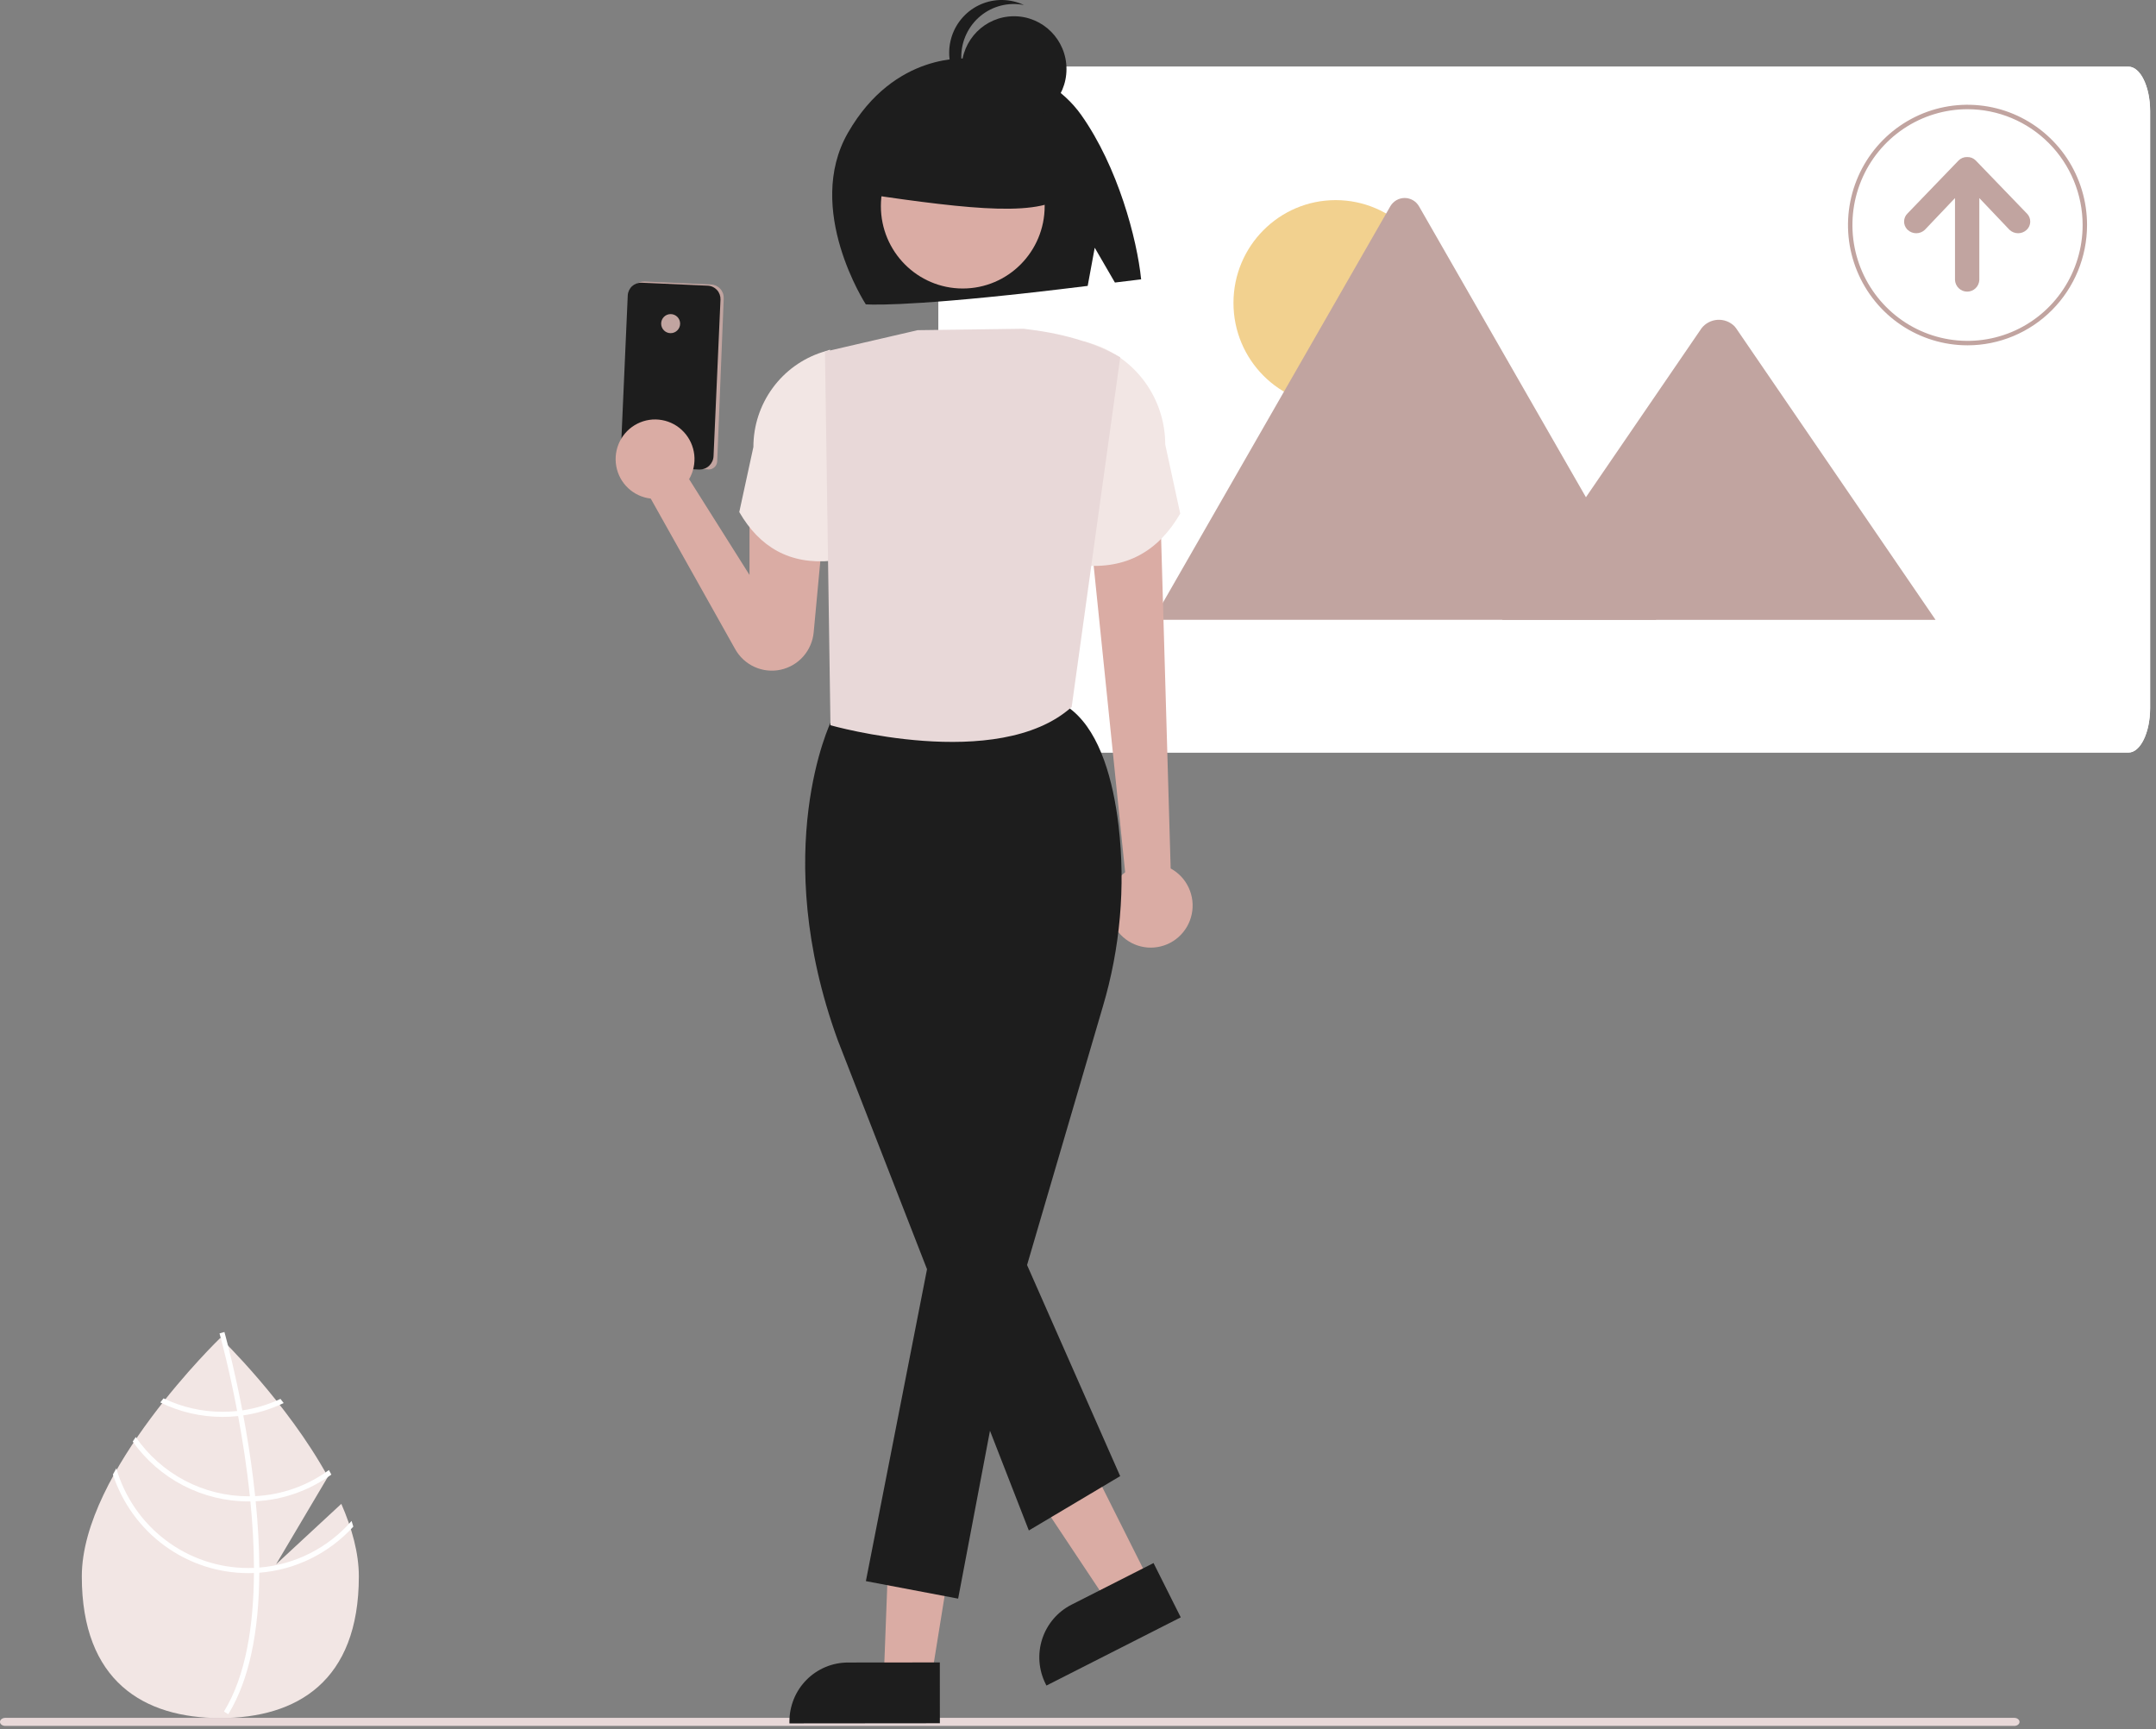
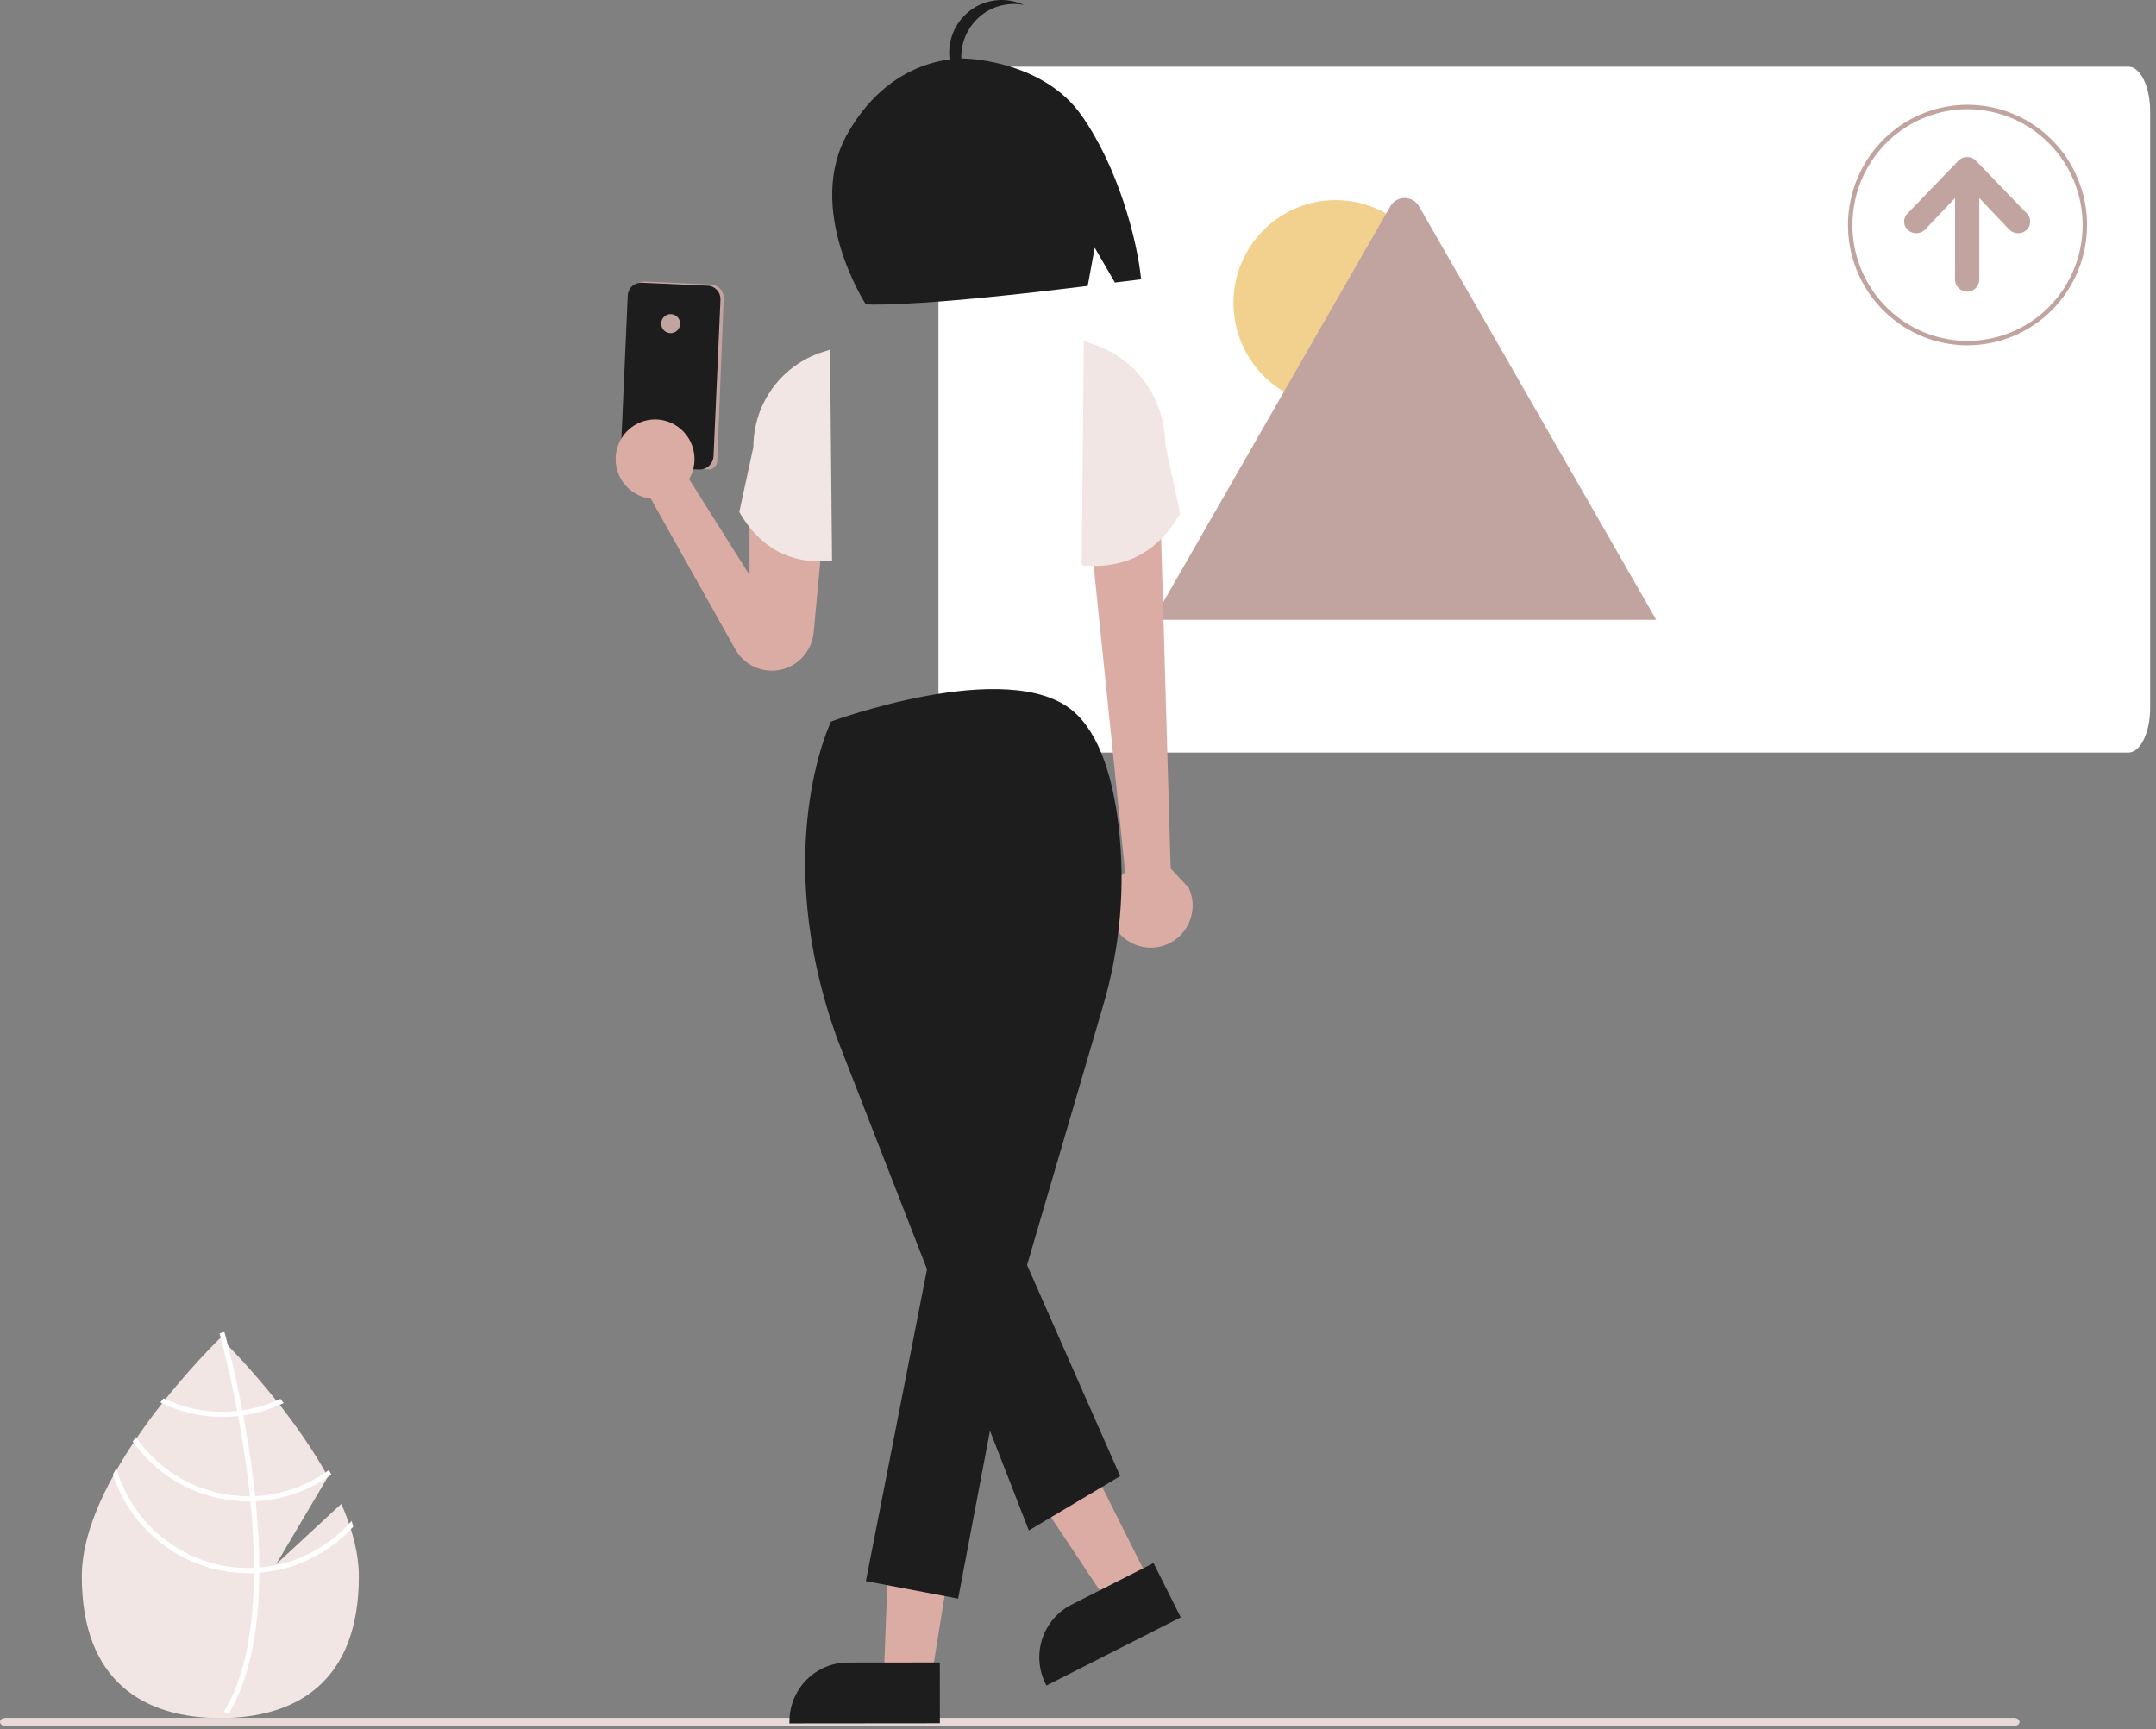
<svg xmlns="http://www.w3.org/2000/svg" width="91" height="73" viewBox="0 0 91 73" fill="none">
  <rect x="0" y="0" width="91" height="73" fill="#808080" stroke="none" />
  <path d="M14.406 63.478L11.654 66.028L13.841 62.335C12.118 59.19 9.3 56.473 9.3 56.473C9.3 56.473 3.453 62.11 3.453 66.541C3.453 70.972 6.071 72.52 9.3 72.52C12.529 72.52 15.146 70.972 15.146 66.541C15.146 65.555 14.856 64.509 14.406 63.478Z" fill="#F2E6E4" />
  <path d="M10.945 66.164V66.382C10.932 68.921 10.507 70.902 9.672 72.297C9.66 72.318 9.647 72.337 9.635 72.358L9.542 72.3L9.453 72.244C10.379 70.738 10.707 68.609 10.718 66.394C10.719 66.323 10.72 66.25 10.719 66.178C10.716 65.24 10.659 64.292 10.568 63.371C10.561 63.3 10.554 63.227 10.546 63.155C10.42 61.939 10.237 60.778 10.05 59.769C10.037 59.698 10.023 59.626 10.009 59.556C9.686 57.85 9.356 56.614 9.281 56.34C9.272 56.307 9.267 56.288 9.266 56.284L9.368 56.255L9.369 56.254L9.472 56.225C9.473 56.229 9.491 56.291 9.521 56.405C9.636 56.833 9.935 57.996 10.228 59.529C10.241 59.598 10.255 59.67 10.268 59.741C10.421 60.559 10.57 61.474 10.688 62.434C10.718 62.676 10.745 62.913 10.769 63.148C10.777 63.221 10.785 63.293 10.791 63.364C10.89 64.36 10.941 65.293 10.945 66.164Z" fill="white" />
  <path d="M10.22 59.534C10.148 59.543 10.075 59.553 10.001 59.561C9.799 59.581 9.597 59.592 9.395 59.592C8.532 59.593 7.68 59.4 6.902 59.025C6.857 59.083 6.812 59.14 6.766 59.198C7.584 59.601 8.484 59.809 9.395 59.808C9.611 59.808 9.827 59.797 10.042 59.774C10.115 59.766 10.188 59.756 10.26 59.745C10.854 59.66 11.432 59.484 11.973 59.223C11.927 59.164 11.882 59.105 11.838 59.048C11.325 59.289 10.78 59.453 10.22 59.534Z" fill="white" />
  <path d="M10.778 63.152C10.704 63.156 10.63 63.158 10.556 63.158C10.533 63.159 10.51 63.159 10.487 63.159C9.552 63.159 8.632 62.932 7.803 62.496C6.975 62.061 6.263 61.43 5.729 60.658C5.686 60.722 5.643 60.786 5.602 60.851C6.158 61.632 6.891 62.268 7.741 62.707C8.591 63.146 9.532 63.376 10.487 63.376C10.517 63.376 10.547 63.376 10.577 63.374C10.652 63.373 10.727 63.371 10.801 63.368C11.948 63.309 13.054 62.918 13.986 62.243C13.952 62.18 13.918 62.116 13.882 62.052C12.976 62.715 11.897 63.097 10.778 63.152Z" fill="white" />
  <path d="M10.948 66.168C10.873 66.174 10.798 66.178 10.722 66.181C10.642 66.185 10.561 66.187 10.481 66.187C9.225 66.186 8.003 65.775 6.999 65.016C5.994 64.257 5.261 63.192 4.909 61.978C4.86 62.066 4.812 62.153 4.766 62.24C5.163 63.45 5.928 64.504 6.954 65.251C7.98 65.999 9.214 66.402 10.481 66.403C10.561 66.403 10.642 66.402 10.721 66.398C10.798 66.396 10.873 66.391 10.948 66.386C12.467 66.266 13.884 65.57 14.913 64.439C14.89 64.359 14.864 64.279 14.839 64.2C13.845 65.34 12.45 66.046 10.948 66.168Z" fill="white" />
  <path d="M89.839 31.766H40.523C40.019 31.765 39.61 30.924 39.609 29.885V4.695C39.609 3.657 40.019 2.816 40.523 2.814H89.839C90.343 2.816 90.751 3.657 90.752 4.695V29.885C90.751 30.923 90.342 31.765 89.839 31.766Z" fill="white" />
  <path d="M56.375 17.127C58.757 17.127 60.687 15.184 60.687 12.787C60.687 10.39 58.757 8.447 56.375 8.447C53.993 8.447 52.062 10.39 52.062 12.787C52.062 15.184 53.993 17.127 56.375 17.127Z" fill="#F2D18F" />
  <path d="M69.906 26.163H48.751C48.724 26.163 48.698 26.161 48.672 26.157L58.678 8.715C58.739 8.607 58.828 8.516 58.935 8.453C59.042 8.391 59.163 8.357 59.288 8.357C59.412 8.357 59.533 8.391 59.641 8.453C59.748 8.516 59.836 8.607 59.897 8.715L66.612 20.42L66.934 20.98L69.906 26.163Z" fill="#C1A4A0" />
-   <path d="M81.696 26.164H63.398L66.944 20.981L67.199 20.608L71.82 13.853C71.901 13.75 72.004 13.665 72.12 13.604C72.237 13.543 72.364 13.508 72.495 13.5C72.626 13.492 72.758 13.512 72.88 13.558C73.003 13.605 73.115 13.677 73.208 13.77C73.232 13.796 73.254 13.824 73.275 13.853L81.696 26.164Z" fill="#C1A4A0" />
-   <path d="M89.839 31.766H40.523C40.019 31.765 39.61 30.924 39.609 29.885V4.695C39.609 3.657 40.019 2.816 40.523 2.814H89.839C90.343 2.816 90.751 3.657 90.752 4.695V29.885C90.751 30.923 90.342 31.765 89.839 31.766ZM40.523 3.567C40.22 3.567 39.975 4.072 39.975 4.695V29.885C39.975 30.508 40.22 31.013 40.523 31.014H89.839C90.141 31.014 90.386 30.508 90.387 29.885V4.695C90.387 4.072 90.141 3.567 89.839 3.567L40.523 3.567Z" fill="white" />
  <path d="M85.017 72.852H0.223C0.164 72.852 0.107 72.834 0.065 72.802C0.023 72.77 0 72.727 0 72.682C0 72.637 0.023 72.594 0.065 72.562C0.107 72.53 0.164 72.512 0.223 72.512H85.017C85.076 72.512 85.133 72.53 85.175 72.562C85.216 72.594 85.24 72.637 85.24 72.682C85.24 72.727 85.216 72.77 85.175 72.802C85.133 72.834 85.076 72.852 85.017 72.852Z" fill="#E8D8D8" />
  <path d="M45.64 4.858C44.036 2.585 40.863 2.479 40.863 2.479C40.863 2.479 37.771 2.148 35.788 5.609C33.939 8.836 36.544 12.847 36.544 12.847C37.059 12.878 39.285 12.891 45.909 12.068L46.206 10.457L47.058 11.926C47.412 11.882 47.78 11.837 48.165 11.791C47.99 10.081 47.184 7.045 45.64 4.858Z" fill="#1D1D1D" />
-   <path d="M49.411 36.658L48.986 21.949L46.094 23.223L47.49 36.817C47.189 37.052 46.971 37.378 46.87 37.748C46.768 38.117 46.788 38.509 46.926 38.867C47.064 39.224 47.312 39.526 47.635 39.73C47.958 39.933 48.338 40.026 48.717 39.994C49.096 39.962 49.456 39.809 49.741 39.555C50.027 39.301 50.223 38.962 50.301 38.587C50.379 38.212 50.335 37.821 50.174 37.474C50.014 37.126 49.746 36.84 49.411 36.658Z" fill="#DAACA4" />
+   <path d="M49.411 36.658L48.986 21.949L46.094 23.223L47.49 36.817C47.189 37.052 46.971 37.378 46.87 37.748C46.768 38.117 46.788 38.509 46.926 38.867C47.064 39.224 47.312 39.526 47.635 39.73C47.958 39.933 48.338 40.026 48.717 39.994C49.096 39.962 49.456 39.809 49.741 39.555C50.027 39.301 50.223 38.962 50.301 38.587C50.379 38.212 50.335 37.821 50.174 37.474Z" fill="#DAACA4" />
  <path d="M45.656 23.861C47.543 24.045 48.898 23.261 49.815 21.678L49.182 18.762C49.182 17.814 48.881 16.89 48.324 16.125C47.767 15.36 46.982 14.793 46.083 14.507L45.747 14.4L45.656 23.861Z" fill="#F2E6E4" />
  <path d="M29.915 19.816C29.89 19.816 29.865 19.813 29.841 19.808L26.351 19.749L26.344 19.662L26.344 19.658L26.633 12.421C26.637 12.347 26.654 12.275 26.686 12.208C26.717 12.141 26.761 12.081 26.815 12.031C26.869 11.981 26.933 11.942 27.002 11.917C27.071 11.891 27.144 11.88 27.218 11.883L30.013 12.009C30.086 12.012 30.158 12.03 30.225 12.061C30.291 12.093 30.351 12.137 30.401 12.191C30.451 12.246 30.489 12.31 30.514 12.379C30.539 12.449 30.55 12.523 30.547 12.597L30.272 19.47C30.268 19.563 30.229 19.651 30.163 19.715C30.096 19.78 30.007 19.816 29.915 19.816Z" fill="#C1A4A0" />
  <path d="M29.531 19.82C29.522 19.82 29.513 19.819 29.504 19.819L26.764 19.696C26.609 19.689 26.462 19.62 26.357 19.504C26.252 19.389 26.197 19.236 26.204 19.079L26.496 12.472C26.503 12.323 26.569 12.182 26.678 12.081C26.788 11.981 26.932 11.928 27.081 11.934L29.876 12.059C30.024 12.066 30.163 12.132 30.264 12.242C30.364 12.352 30.416 12.498 30.41 12.647L30.117 19.255C30.111 19.407 30.046 19.55 29.937 19.655C29.828 19.761 29.682 19.819 29.531 19.82Z" fill="#1D1D1D" />
  <path d="M28.306 14.063C28.527 14.063 28.707 13.883 28.707 13.661C28.707 13.438 28.527 13.258 28.306 13.258C28.085 13.258 27.906 13.438 27.906 13.661C27.906 13.883 28.085 14.063 28.306 14.063Z" fill="#C1A4A0" />
  <path d="M31.635 21.613V24.269L29.086 20.226C29.267 19.914 29.343 19.551 29.303 19.192C29.262 18.833 29.108 18.497 28.862 18.234C28.617 17.97 28.293 17.794 27.939 17.731C27.586 17.668 27.222 17.721 26.901 17.884C26.58 18.046 26.32 18.308 26.16 18.631C26 18.954 25.947 19.321 26.011 19.677C26.074 20.032 26.25 20.358 26.513 20.604C26.775 20.851 27.11 21.005 27.466 21.045L31.03 27.4C31.216 27.732 31.502 27.995 31.847 28.151C32.192 28.308 32.577 28.349 32.947 28.27C33.317 28.19 33.652 27.994 33.903 27.71C34.154 27.425 34.309 27.068 34.344 26.689L34.785 21.956L31.635 21.613Z" fill="#DAACA4" />
  <path d="M35.119 23.67C33.343 23.843 32.066 23.105 31.203 21.614L31.799 18.868C31.799 17.974 32.082 17.104 32.607 16.384C33.132 15.663 33.871 15.13 34.717 14.861L35.034 14.76L35.119 23.67Z" fill="#F2E6E4" />
  <path d="M39.241 71.264L37.297 70.947L37.589 63.25L40.458 63.718L39.241 71.264Z" fill="#DAACA4" />
  <path d="M39.67 72.74L33.32 72.746L33.32 72.666C33.32 72.006 33.579 71.373 34.042 70.906C34.505 70.439 35.134 70.177 35.789 70.176L39.668 70.172L39.67 72.74Z" fill="#1D1D1D" />
  <path d="M48.532 66.778L46.774 67.671L42.516 61.271L45.111 59.953L48.532 66.778Z" fill="#DAACA4" />
  <path d="M49.837 68.269L44.168 71.148L44.132 71.076C43.837 70.487 43.786 69.804 43.991 69.177C44.196 68.551 44.64 68.032 45.225 67.735L48.688 65.977L49.837 68.269Z" fill="#1D1D1D" />
-   <path d="M40.636 12.178C42.546 12.178 44.093 10.621 44.093 8.7C44.093 6.778 42.546 5.221 40.636 5.221C38.727 5.221 37.18 6.778 37.18 8.7C37.18 10.621 38.727 12.178 40.636 12.178Z" fill="#DAACA4" />
  <path d="M44.938 5.194L41.803 3.541L37.474 4.217L36.578 8.198C40.999 8.838 44.059 9.205 45.087 8.123L44.938 5.194Z" fill="#1D1D1D" />
  <path d="M35.076 30.456C35.076 30.456 32.44 35.88 35.36 43.907L43.425 64.602L47.28 62.308L43.35 53.398L46.547 42.493C47.283 40.021 47.51 37.424 47.214 34.861C46.984 32.944 46.449 30.993 45.286 30.01C42.549 27.697 35.076 30.456 35.076 30.456Z" fill="#1D1D1D" />
  <path d="M39.471 51.822L36.547 66.74L40.441 67.479L42.89 54.566L39.471 51.822Z" fill="#1D1D1D" />
-   <path d="M43.202 13.877L38.733 13.937L34.82 14.843L35.052 30.613C35.052 30.613 42.126 32.627 45.233 29.842L47.282 15.081C46.132 14.427 44.751 14.051 43.202 13.877Z" fill="#E8D8D8" />
-   <path d="M42.8 5.142C44.023 5.142 45.014 4.145 45.014 2.914C45.014 1.683 44.023 0.686 42.8 0.686C41.577 0.686 40.586 1.683 40.586 2.914C40.586 4.145 41.577 5.142 42.8 5.142Z" fill="#1D1D1D" />
  <path d="M40.574 2.398C40.573 2.069 40.646 1.743 40.786 1.445C40.926 1.147 41.13 0.884 41.383 0.675C41.636 0.466 41.932 0.316 42.25 0.236C42.568 0.156 42.899 0.148 43.22 0.213C42.937 0.078 42.628 0.006 42.314 0C42.001 -0.005 41.69 0.056 41.402 0.181C41.114 0.305 40.856 0.49 40.644 0.723C40.432 0.955 40.272 1.23 40.174 1.53C40.076 1.83 40.042 2.147 40.075 2.461C40.108 2.774 40.206 3.077 40.364 3.35C40.522 3.622 40.736 3.858 40.991 4.041C41.246 4.224 41.537 4.351 41.845 4.412C41.465 4.232 41.144 3.948 40.918 3.591C40.693 3.234 40.574 2.821 40.574 2.398Z" fill="#1D1D1D" />
  <path d="M85.542 9.004L83.392 6.774C83.346 6.727 83.289 6.689 83.228 6.664C83.166 6.639 83.1 6.627 83.033 6.629H83.027C82.96 6.627 82.894 6.639 82.832 6.664C82.77 6.689 82.714 6.727 82.667 6.774L80.518 9.004C80.426 9.09 80.372 9.21 80.368 9.337C80.363 9.463 80.409 9.586 80.495 9.679C80.502 9.687 80.51 9.694 80.518 9.701C80.616 9.794 80.746 9.845 80.88 9.845C81.015 9.845 81.144 9.794 81.243 9.701L82.516 8.361V11.816C82.522 11.949 82.579 12.075 82.675 12.167C82.77 12.259 82.897 12.31 83.03 12.31C83.162 12.31 83.289 12.259 83.385 12.167C83.481 12.075 83.537 11.949 83.543 11.816V8.361L84.817 9.701C84.915 9.794 85.045 9.845 85.18 9.845C85.314 9.845 85.444 9.794 85.542 9.701C85.634 9.615 85.688 9.495 85.692 9.369C85.696 9.242 85.65 9.119 85.565 9.027C85.557 9.019 85.55 9.011 85.542 9.004Z" fill="#C1A4A0" />
  <path d="M83.045 14.576C82.047 14.576 81.072 14.278 80.242 13.721C79.412 13.163 78.766 12.37 78.384 11.442C78.002 10.514 77.902 9.493 78.097 8.509C78.292 7.524 78.772 6.619 79.478 5.909C80.183 5.199 81.082 4.715 82.061 4.519C83.039 4.324 84.054 4.424 84.976 4.808C85.897 5.193 86.685 5.843 87.24 6.678C87.794 7.513 88.09 8.495 88.09 9.499C88.088 10.845 87.556 12.136 86.611 13.088C85.665 14.039 84.383 14.575 83.045 14.576ZM83.045 4.61C82.084 4.61 81.145 4.897 80.346 5.434C79.547 5.971 78.924 6.735 78.557 7.628C78.189 8.521 78.093 9.504 78.28 10.453C78.468 11.401 78.93 12.272 79.61 12.956C80.289 13.64 81.155 14.106 82.097 14.294C83.04 14.483 84.016 14.386 84.904 14.016C85.792 13.646 86.551 13.019 87.084 12.215C87.618 11.411 87.903 10.466 87.903 9.499C87.902 8.203 87.389 6.96 86.479 6.044C85.568 5.127 84.333 4.611 83.045 4.61Z" fill="#C1A4A0" />
</svg>